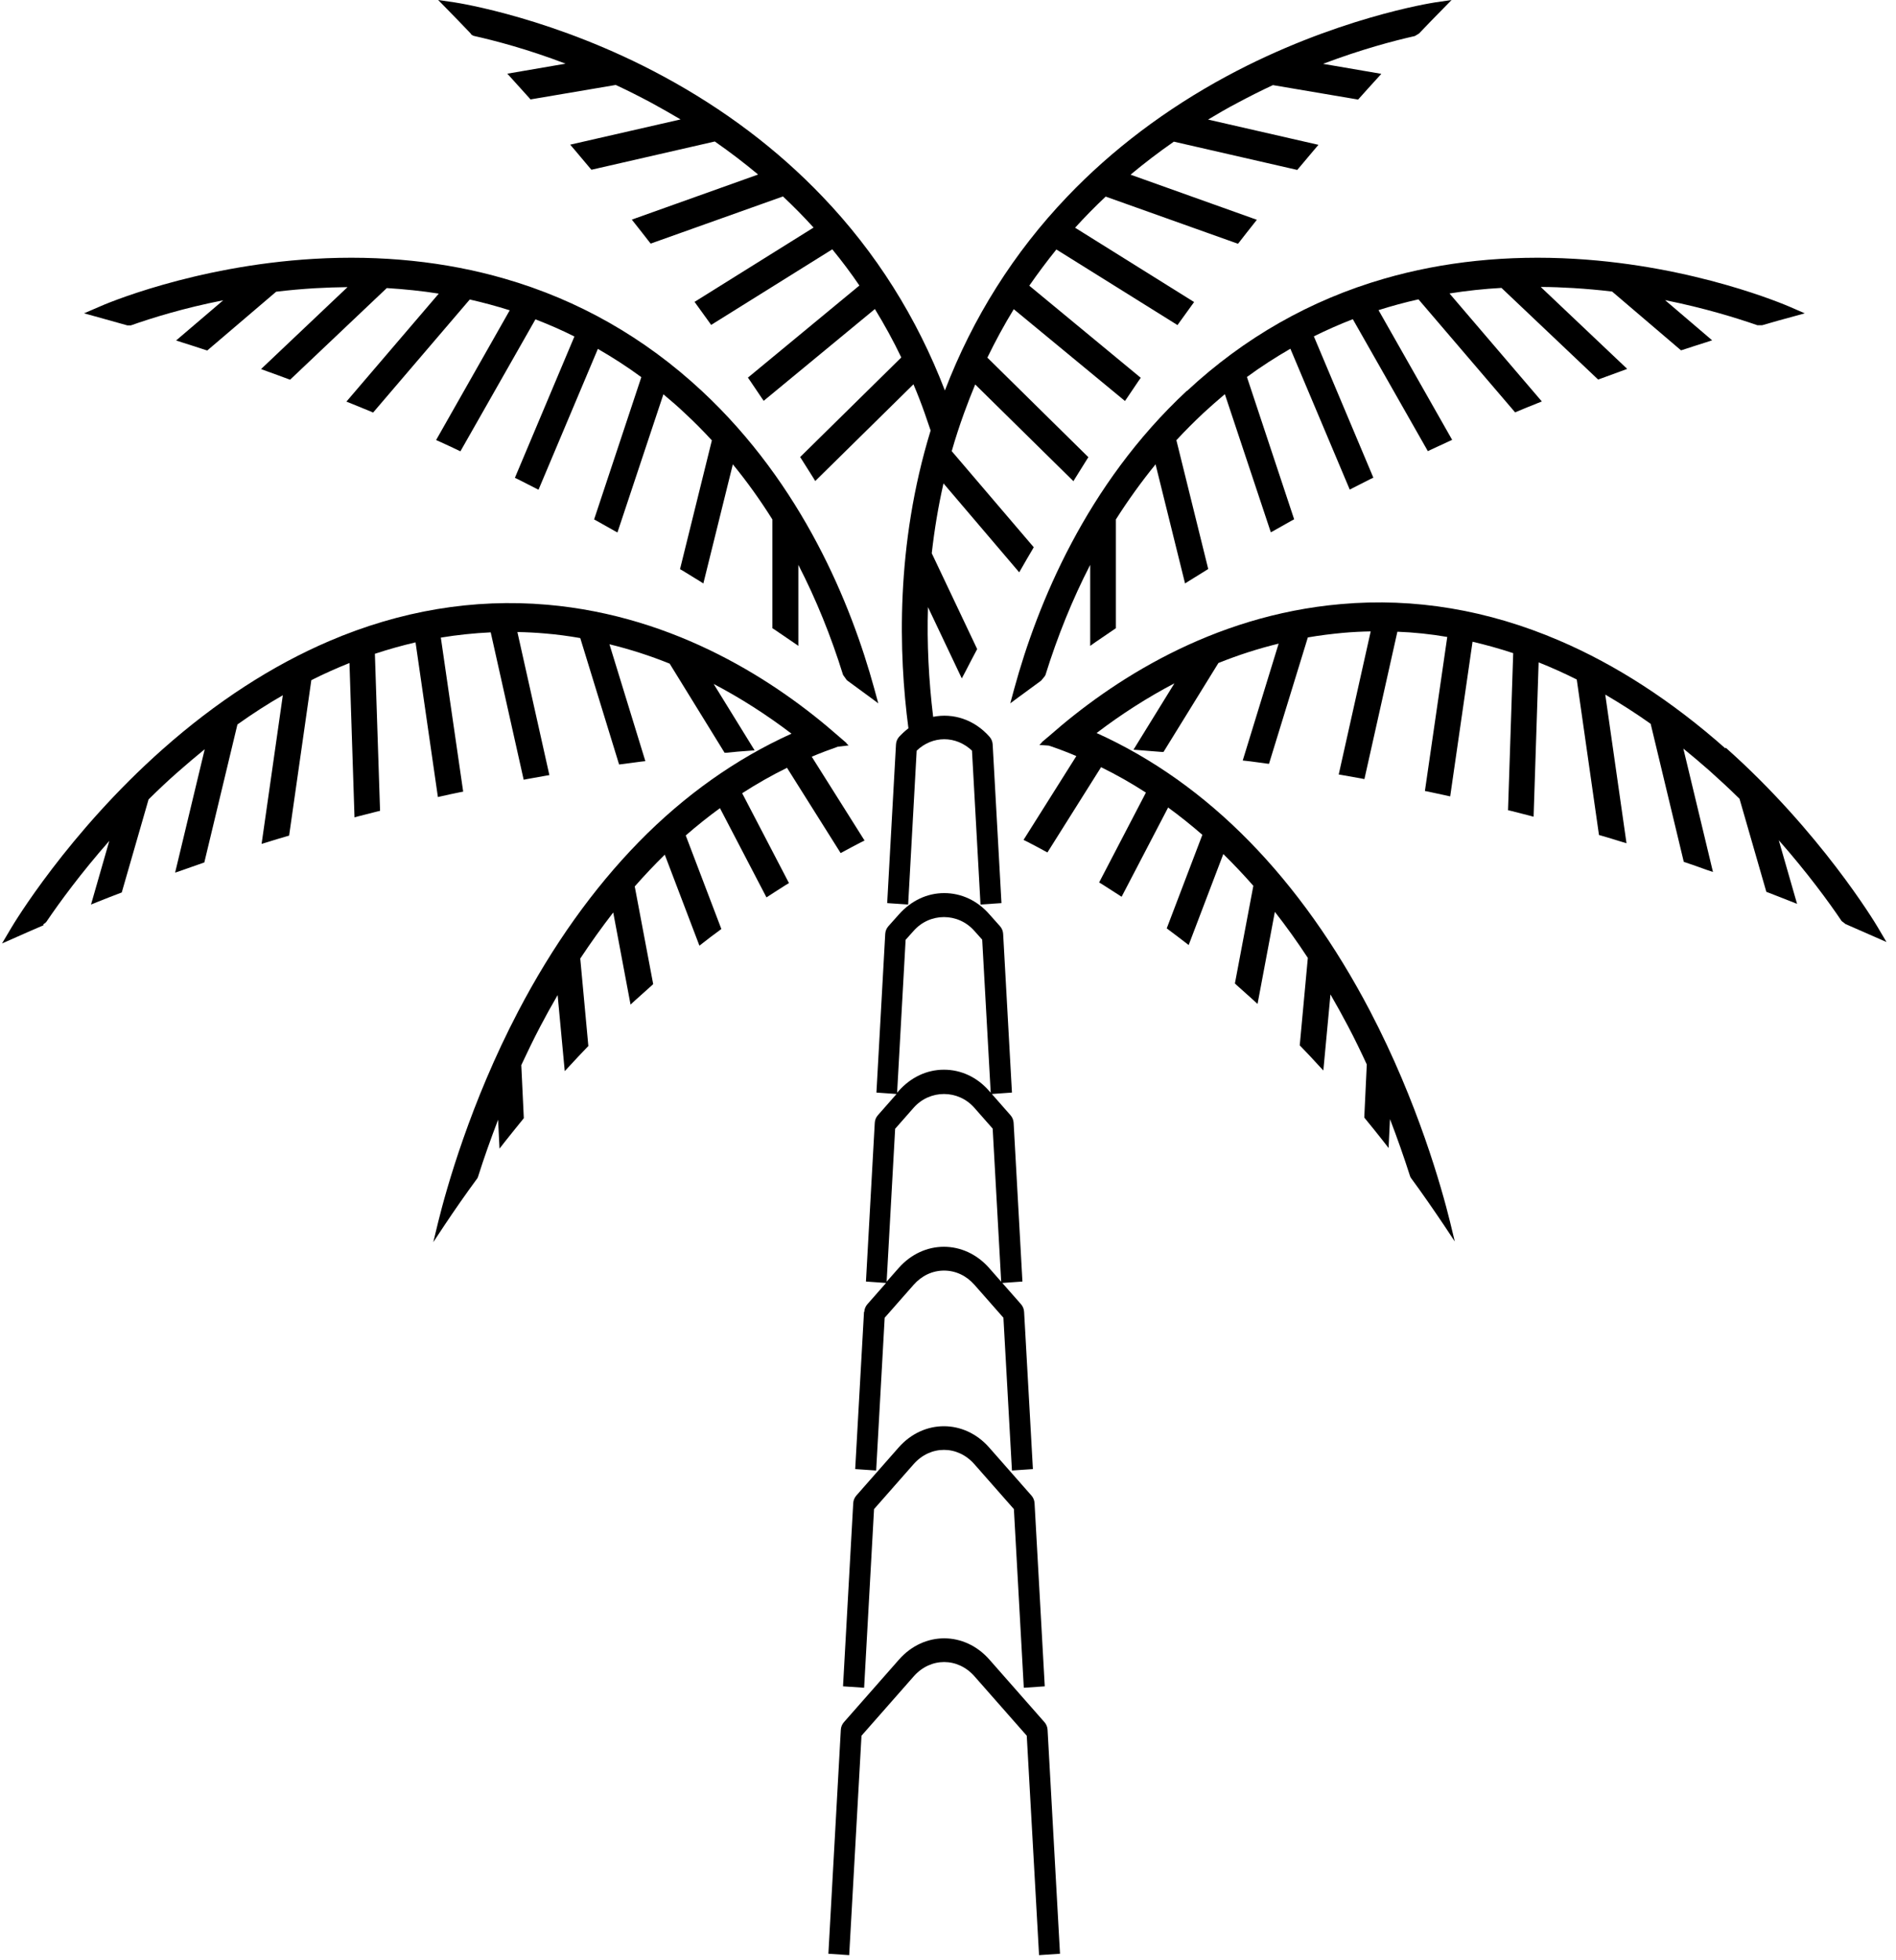
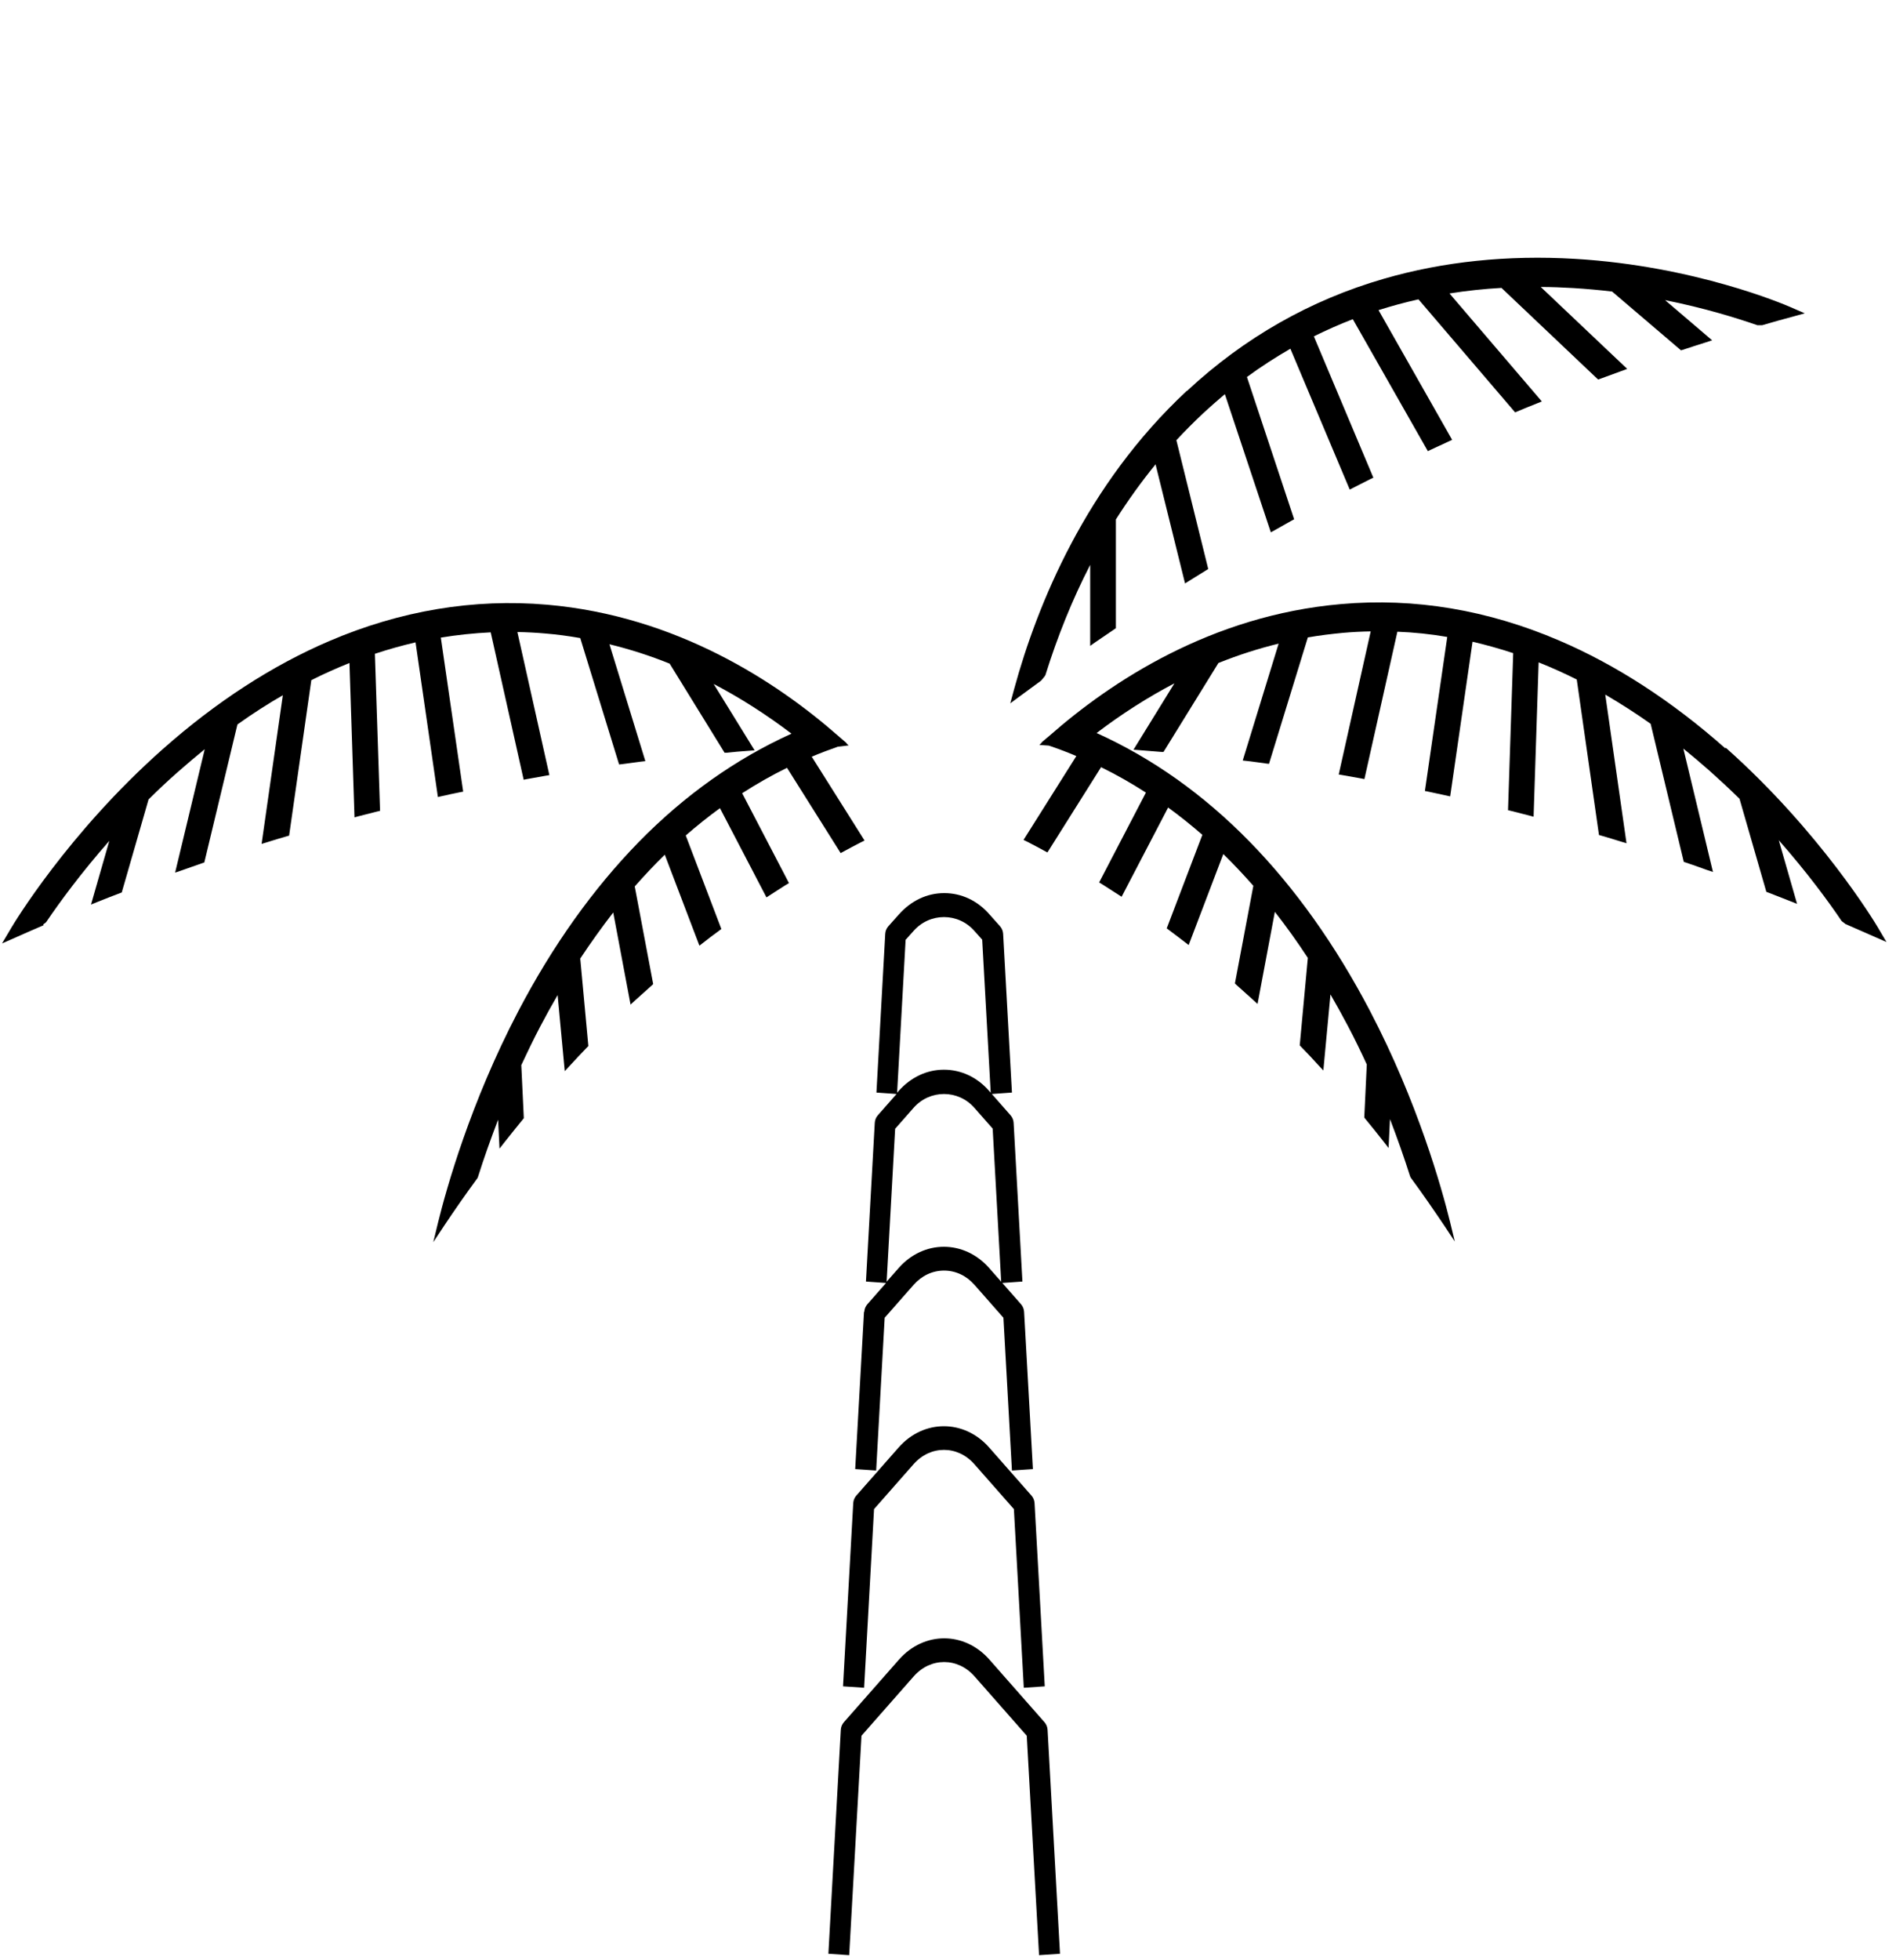
<svg xmlns="http://www.w3.org/2000/svg" width="150" height="155" viewBox="0 0 150 155" fill="none">
  <path d="M136.504 59.18C132.293 55.451 127.861 52.575 123.34 50.642C117.714 48.231 111.912 47.251 106.098 47.766C95.808 48.658 87.884 53.906 83.043 58.163L82.402 58.703H82.435L82.225 58.904L82.943 58.954H82.954L83.087 58.992C83.783 59.23 84.48 59.494 85.154 59.783L80.976 66.413L81.286 66.564C81.739 66.802 82.203 67.041 82.656 67.292L82.866 67.405L87.11 60.662C88.315 61.252 89.509 61.93 90.658 62.671L86.956 69.778L87.21 69.929C87.641 70.205 88.072 70.481 88.503 70.758L88.735 70.908L92.415 63.851C93.333 64.517 94.239 65.245 95.123 66.011L92.305 73.407L92.504 73.558C92.924 73.872 93.344 74.186 93.764 74.512L94.04 74.726L96.781 67.531C97.588 68.322 98.384 69.163 99.157 70.042L97.698 77.764L97.831 77.89C98.273 78.279 98.704 78.668 99.135 79.058L99.489 79.384L100.859 72.101C101.755 73.244 102.628 74.462 103.468 75.743L102.827 82.661L102.926 82.762C103.39 83.239 103.844 83.716 104.286 84.206L104.695 84.645L105.258 78.631C105.734 79.447 106.187 80.276 106.64 81.129C107.159 82.109 107.657 83.139 108.132 84.168L107.933 88.362L108.01 88.463C108.486 89.04 108.961 89.63 109.414 90.208L109.856 90.773L109.967 88.488C110.541 89.982 111.072 91.489 111.558 93.008L111.602 93.109C112.509 94.339 113.382 95.608 114.222 96.851L115.095 98.169L114.708 96.574C114.067 93.975 112.166 87.157 108.386 79.937C105.656 74.726 102.451 70.218 98.848 66.538C95.212 62.822 91.155 59.946 86.757 57.962C88.735 56.455 90.802 55.137 92.913 54.032L89.674 59.281L90.161 59.318C90.735 59.369 91.31 59.406 91.896 59.456H92.051L96.394 52.425C97.953 51.797 99.555 51.282 101.158 50.893L98.317 60.135L98.66 60.172C99.168 60.235 99.666 60.298 100.174 60.373L100.395 60.398L103.468 50.403C104.396 50.24 105.336 50.127 106.264 50.039C106.983 49.976 107.723 49.938 108.441 49.926L105.911 61.24L106.209 61.29C106.706 61.378 107.193 61.466 107.69 61.553L107.944 61.604L110.552 49.951C111.868 50.001 113.194 50.139 114.498 50.365L112.73 62.545L112.995 62.596C113.481 62.696 113.968 62.809 114.454 62.91L114.73 62.972L116.499 50.742C117.571 50.993 118.654 51.295 119.715 51.646L119.306 64.065L119.527 64.115C120.024 64.241 120.511 64.366 121.008 64.492L121.329 64.58L121.727 52.374C122.732 52.776 123.749 53.228 124.744 53.731L126.501 66.024L126.678 66.074C127.209 66.225 127.728 66.388 128.259 66.551L128.679 66.677L126.999 54.923C128.203 55.627 129.408 56.393 130.591 57.234L133.21 68.146L133.354 68.196C133.917 68.384 134.481 68.585 135.034 68.786L135.52 68.949L133.177 59.193C133.873 59.758 134.569 60.348 135.255 60.951C136.039 61.654 136.846 62.395 137.62 63.161L139.742 70.519L139.875 70.569C140.472 70.795 141.057 71.034 141.643 71.26L142.174 71.473L140.726 66.438C142.98 69 144.66 71.285 145.699 72.829L146.009 73.068C146.827 73.42 147.622 73.771 148.418 74.123L149.247 74.487L148.518 73.256C148.341 72.955 144.008 65.76 136.526 59.117L136.504 59.18Z" fill="black" />
  <path d="M68.355 103.732L67.658 116.163L69.316 116.276L69.99 104.196L72.278 101.597C72.919 100.869 73.77 100.467 74.688 100.467C75.605 100.467 76.456 100.869 77.097 101.597L79.385 104.196L80.059 116.276L81.717 116.163L81.021 103.732C81.01 103.506 80.921 103.292 80.778 103.129L79.296 101.446L80.888 101.333L80.192 88.789C80.181 88.563 80.092 88.35 79.948 88.186L78.468 86.504L80.059 86.391L79.363 73.847C79.352 73.621 79.263 73.407 79.12 73.244L78.28 72.302C77.329 71.21 76.058 70.619 74.699 70.619C73.339 70.619 72.079 71.222 71.118 72.302L70.278 73.244C70.134 73.407 70.046 73.621 70.034 73.847L69.338 86.391L70.93 86.504L69.449 88.186C69.305 88.35 69.217 88.563 69.206 88.789L68.509 101.333L70.101 101.446L68.62 103.129C68.476 103.292 68.388 103.506 68.377 103.732H68.355ZM71.659 74.299L72.278 73.608C73.56 72.151 75.804 72.151 77.086 73.608L77.705 74.299L78.379 86.403L78.257 86.265C77.307 85.173 76.036 84.583 74.677 84.583C73.317 84.583 72.057 85.185 71.096 86.265L70.974 86.403L71.648 74.299H71.659ZM70.83 89.241L72.278 87.596C73.56 86.14 75.804 86.14 77.086 87.596L78.534 89.241L79.208 101.346L78.257 100.266C76.29 98.031 73.074 98.018 71.096 100.266L70.145 101.346L70.819 89.241H70.83Z" fill="black" />
  <path d="M66.706 133.341L68.364 133.454L69.149 119.327L72.277 115.774C73.603 114.267 75.758 114.267 77.085 115.774L80.213 119.327L80.997 133.454L82.655 133.341L81.848 118.863C81.837 118.637 81.749 118.423 81.605 118.26L78.256 114.455C76.289 112.22 73.073 112.208 71.094 114.455L67.745 118.26C67.602 118.423 67.513 118.637 67.502 118.863L66.695 133.341H66.706Z" fill="black" />
  <path d="M65.525 154.486L67.183 154.599L68.156 137.246L72.29 132.55C73.616 131.043 75.771 131.043 77.097 132.55L81.231 137.246L82.204 154.599L83.861 154.486L82.878 136.781C82.867 136.555 82.778 136.342 82.635 136.179L78.28 131.231C76.302 128.983 73.096 128.983 71.118 131.231L66.763 136.179C66.62 136.342 66.531 136.555 66.52 136.781L65.537 154.486H65.525Z" fill="black" />
  <path d="M93.897 30.902C85.917 38.323 82.06 47.804 80.247 54.434L79.927 55.614L80.568 55.137C81.165 54.697 81.761 54.258 82.369 53.818L82.657 53.467L82.712 53.366C83.662 50.315 84.845 47.389 86.249 44.664V51.069L86.658 50.78C87.155 50.441 87.652 50.102 88.15 49.763L88.282 49.675V41.073C89.255 39.541 90.316 38.072 91.421 36.716L93.754 46.134L94.052 45.945C94.494 45.669 94.947 45.393 95.389 45.117L95.588 44.991L93.068 34.807C93.753 34.067 94.461 33.363 95.179 32.685C95.743 32.17 96.318 31.656 96.903 31.166L100.54 42.09L100.816 41.94C101.269 41.689 101.711 41.437 102.153 41.186L102.385 41.061L98.65 29.81C99.755 28.994 100.915 28.253 102.087 27.575L106.784 38.713L107.027 38.587C107.481 38.361 107.934 38.122 108.387 37.896L108.652 37.771L103.944 26.595C104.939 26.106 105.978 25.641 107.027 25.239L112.963 35.674L113.173 35.573C113.637 35.36 114.112 35.134 114.576 34.92L114.886 34.782L109.061 24.523C110.089 24.197 111.15 23.908 112.222 23.67L119.87 32.61L120.036 32.535C120.545 32.321 121.064 32.108 121.572 31.907L121.981 31.744L114.676 23.205C116.013 22.991 117.395 22.841 118.787 22.765L126.314 29.898L126.436 30.011L126.579 29.96C127.143 29.747 127.696 29.546 128.259 29.345L128.734 29.169L121.893 22.69C122.755 22.69 123.617 22.728 124.479 22.778C125.485 22.841 126.513 22.929 127.541 23.054L132.99 27.7L133.122 27.663C133.719 27.462 134.327 27.273 134.913 27.085L135.454 26.909L131.73 23.732C134.869 24.36 137.4 25.151 139.035 25.716H139.08H139.411C140.251 25.465 141.091 25.239 141.92 25.013L142.782 24.775L141.566 24.247C141.268 24.122 134.139 21.033 124.601 20.468C119.274 20.154 114.189 20.681 109.503 22.037C103.668 23.72 98.429 26.708 93.919 30.902H93.897Z" fill="black" />
-   <path d="M37.209 2.675L37.396 2.8L37.485 2.838C39.165 3.215 41.718 3.88 44.746 5.035L40.137 5.826L40.535 6.266C40.977 6.756 41.419 7.245 41.873 7.748L41.972 7.861L48.714 6.718C49.665 7.157 50.604 7.635 51.522 8.124C52.306 8.551 53.08 8.991 53.843 9.443L45.111 11.439L45.465 11.854C45.874 12.331 46.272 12.808 46.681 13.298L46.791 13.423L56.55 11.188C57.744 12.017 58.894 12.896 59.977 13.8L49.985 17.366L50.273 17.73C50.637 18.182 50.991 18.647 51.356 19.111L51.477 19.262L61.944 15.533C62.784 16.324 63.591 17.14 64.365 17.994L54.948 23.87L55.158 24.159C55.478 24.599 55.799 25.038 56.119 25.49L56.263 25.691L65.846 19.714C66.597 20.631 67.326 21.598 67.99 22.577L59.17 29.86L59.347 30.111C59.645 30.551 59.955 31.003 60.253 31.455L60.419 31.693L69.216 24.436C69.968 25.666 70.675 26.947 71.305 28.265L63.303 36.139L63.447 36.364C63.734 36.829 64.022 37.281 64.32 37.746L64.497 38.035L72.267 30.387C72.588 31.141 72.886 31.907 73.151 32.66C73.317 33.125 73.472 33.577 73.626 34.041C70.841 43.12 71.095 51.709 71.869 57.586C71.615 57.786 71.361 58.012 71.129 58.264C70.985 58.427 70.896 58.64 70.885 58.866L70.189 71.41L71.847 71.523L72.521 59.356C73.781 58.151 75.627 58.151 76.898 59.356L77.572 71.523L79.23 71.41L78.534 58.866C78.523 58.64 78.434 58.427 78.291 58.264C77.075 56.882 75.395 56.367 73.825 56.681C73.472 53.768 73.328 50.868 73.416 48.005L76.091 53.643L76.345 53.166C76.633 52.6 76.931 52.035 77.23 51.47L77.307 51.32L73.715 43.748C73.925 41.877 74.234 40.019 74.643 38.223L80.634 45.255L80.822 44.928C81.098 44.451 81.374 43.961 81.662 43.484L81.783 43.271L75.295 35.674C75.583 34.657 75.914 33.652 76.268 32.673C76.544 31.907 76.843 31.153 77.152 30.4L84.922 38.047L85.099 37.758C85.386 37.294 85.674 36.829 85.961 36.377L86.105 36.151L78.114 28.278C78.755 26.959 79.451 25.679 80.203 24.448L89 31.706L89.166 31.467C89.465 31.015 89.774 30.563 90.073 30.124L90.249 29.873L81.43 22.59C82.104 21.623 82.822 20.656 83.574 19.727L93.156 25.704L93.3 25.503C93.62 25.063 93.941 24.611 94.261 24.172L94.471 23.883L85.055 18.006C85.817 17.165 86.635 16.336 87.475 15.545L97.942 19.275L98.063 19.124C98.428 18.659 98.782 18.195 99.147 17.743L99.434 17.379L89.442 13.812C90.526 12.908 91.675 12.029 92.869 11.201L102.628 13.436L102.739 13.31C103.148 12.82 103.545 12.343 103.954 11.866L104.308 11.452L95.577 9.455C96.328 9.003 97.102 8.551 97.898 8.137C98.815 7.647 99.754 7.17 100.705 6.73L107.447 7.873L107.546 7.76C107.989 7.258 108.442 6.768 108.884 6.278L109.282 5.839L104.673 5.048C107.69 3.905 110.254 3.227 111.934 2.85L112.266 2.649C112.907 1.971 113.548 1.318 114.178 0.678L114.841 0L113.548 0.188C113.227 0.239 105.579 1.431 97.047 6.027C92.228 8.627 87.972 11.841 84.425 15.558C80.214 19.965 76.964 25.114 74.754 30.877C72.543 25.114 69.294 19.953 65.083 15.558C61.524 11.829 57.28 8.627 52.461 6.027C43.928 1.419 36.28 0.239 35.96 0.188L34.666 0L35.33 0.678C35.96 1.318 36.601 1.984 37.286 2.7L37.209 2.675Z" fill="black" />
-   <path d="M10.043 25.729H10.308H10.352C11.988 25.151 14.519 24.36 17.658 23.745L13.933 26.922L14.475 27.098C15.071 27.286 15.668 27.474 16.265 27.675L16.398 27.713L21.847 23.067C22.874 22.941 23.902 22.853 24.908 22.791C25.77 22.74 26.632 22.715 27.494 22.703L20.653 29.182L21.128 29.358C21.681 29.559 22.244 29.76 22.808 29.973L22.952 30.023L30.6 22.778C31.993 22.866 33.374 23.004 34.712 23.218L27.406 31.756L27.815 31.919C28.323 32.133 28.832 32.334 29.351 32.547L29.517 32.623L37.165 23.682C38.226 23.921 39.287 24.209 40.326 24.536L34.502 34.795L34.811 34.933C35.275 35.147 35.751 35.36 36.215 35.586L36.425 35.686L42.36 25.252C43.41 25.654 44.449 26.106 45.444 26.608L40.735 37.783L41.001 37.909C41.454 38.135 41.907 38.374 42.36 38.6L42.603 38.725L47.3 27.587C48.472 28.265 49.633 29.006 50.738 29.822L47.002 41.073L47.234 41.199C47.676 41.45 48.129 41.701 48.571 41.952L48.848 42.103L52.484 31.178C53.07 31.668 53.656 32.17 54.208 32.698C54.927 33.363 55.634 34.079 56.319 34.82L53.799 45.004L53.998 45.117C54.451 45.393 54.893 45.669 55.347 45.945L55.645 46.134L57.977 36.716C59.093 38.072 60.143 39.541 61.105 41.073V49.675L61.249 49.763C61.746 50.102 62.243 50.441 62.741 50.78L63.161 51.069V44.664C64.564 47.389 65.747 50.303 66.698 53.366L66.985 53.768L67.04 53.818C67.648 54.258 68.245 54.697 68.842 55.137L69.483 55.614L69.162 54.434C67.338 47.791 63.492 38.323 55.512 30.902C51.003 26.708 45.764 23.72 39.928 22.037C35.242 20.681 30.158 20.154 24.831 20.468C15.281 21.033 8.164 24.109 7.876 24.247L6.649 24.775L7.512 25.013C8.34 25.239 9.169 25.478 10.076 25.729H10.043Z" fill="black" />
  <path d="M3.421 73.093L3.609 72.955L3.675 72.88C4.714 71.348 6.394 69.05 8.648 66.488L7.201 71.523L7.731 71.31C8.317 71.072 8.903 70.846 9.5 70.619L9.632 70.569L11.754 63.211C12.528 62.445 13.324 61.692 14.119 61.001C14.805 60.398 15.501 59.808 16.197 59.243L13.854 69L14.341 68.836C14.893 68.635 15.457 68.447 16.02 68.246L16.164 68.196L18.784 57.284C19.966 56.443 21.171 55.664 22.376 54.974L20.696 66.727L21.116 66.601C21.635 66.438 22.166 66.275 22.696 66.124L22.873 66.074L24.63 53.781C25.625 53.279 26.642 52.827 27.648 52.425L28.046 64.63L28.366 64.542C28.852 64.416 29.35 64.291 29.847 64.165L30.068 64.115L29.659 51.696C30.72 51.345 31.803 51.043 32.875 50.792L34.644 63.023L34.92 62.96C35.407 62.847 35.893 62.746 36.379 62.646L36.644 62.596L34.876 50.416C36.18 50.202 37.506 50.064 38.822 50.001L41.43 61.654L41.684 61.604C42.171 61.516 42.668 61.428 43.165 61.34L43.464 61.29L40.933 49.976C41.662 49.989 42.392 50.026 43.11 50.089C44.038 50.164 44.978 50.29 45.906 50.453L48.979 60.448L49.2 60.423C49.708 60.361 50.217 60.285 50.714 60.222L51.057 60.185L48.216 50.943C49.819 51.332 51.422 51.847 52.98 52.475L57.324 59.519H57.478C58.053 59.456 58.639 59.406 59.214 59.368L59.7 59.331L56.461 54.082C58.572 55.187 60.639 56.506 62.618 58.012C58.23 59.996 54.163 62.872 50.526 66.589C46.934 70.268 43.718 74.763 40.988 79.987C37.208 87.207 35.307 94.025 34.666 96.625L34.279 98.219L35.152 96.901C35.981 95.658 36.865 94.389 37.772 93.159L37.816 93.058C38.291 91.552 38.833 90.032 39.407 88.538L39.518 90.823L39.96 90.258C40.413 89.681 40.889 89.103 41.364 88.513L41.441 88.412L41.242 84.218C41.728 83.176 42.226 82.147 42.734 81.18C43.176 80.338 43.641 79.497 44.116 78.681L44.679 84.696L45.089 84.256C45.531 83.779 45.984 83.289 46.448 82.812L46.547 82.712L45.906 75.793C46.746 74.525 47.62 73.307 48.515 72.151L49.885 79.434L50.239 79.108C50.67 78.719 51.101 78.329 51.543 77.94L51.676 77.814L50.217 70.092C50.99 69.213 51.786 68.372 52.593 67.581L55.334 74.776L55.61 74.562C56.019 74.236 56.439 73.922 56.87 73.608L57.069 73.457L54.251 66.061C55.135 65.295 56.041 64.567 56.959 63.902L60.639 70.959L60.871 70.808C61.302 70.531 61.722 70.255 62.164 69.979L62.419 69.828L58.716 62.721C59.866 61.98 61.059 61.302 62.264 60.712L66.508 67.455L66.718 67.342C67.171 67.091 67.635 66.852 68.089 66.614L68.398 66.463L64.22 59.833C64.906 59.544 65.602 59.281 66.287 59.042L67.138 58.942L66.95 58.766H66.983L66.342 58.213C61.501 53.957 53.566 48.708 43.287 47.816C37.473 47.314 31.671 48.281 26.045 50.692C21.525 52.626 17.093 55.501 12.882 59.23C5.366 65.885 1.067 73.068 0.89 73.369L0.16 74.6L0.989 74.236C1.774 73.884 2.581 73.533 3.454 73.156L3.421 73.093Z" fill="black" />
</svg>